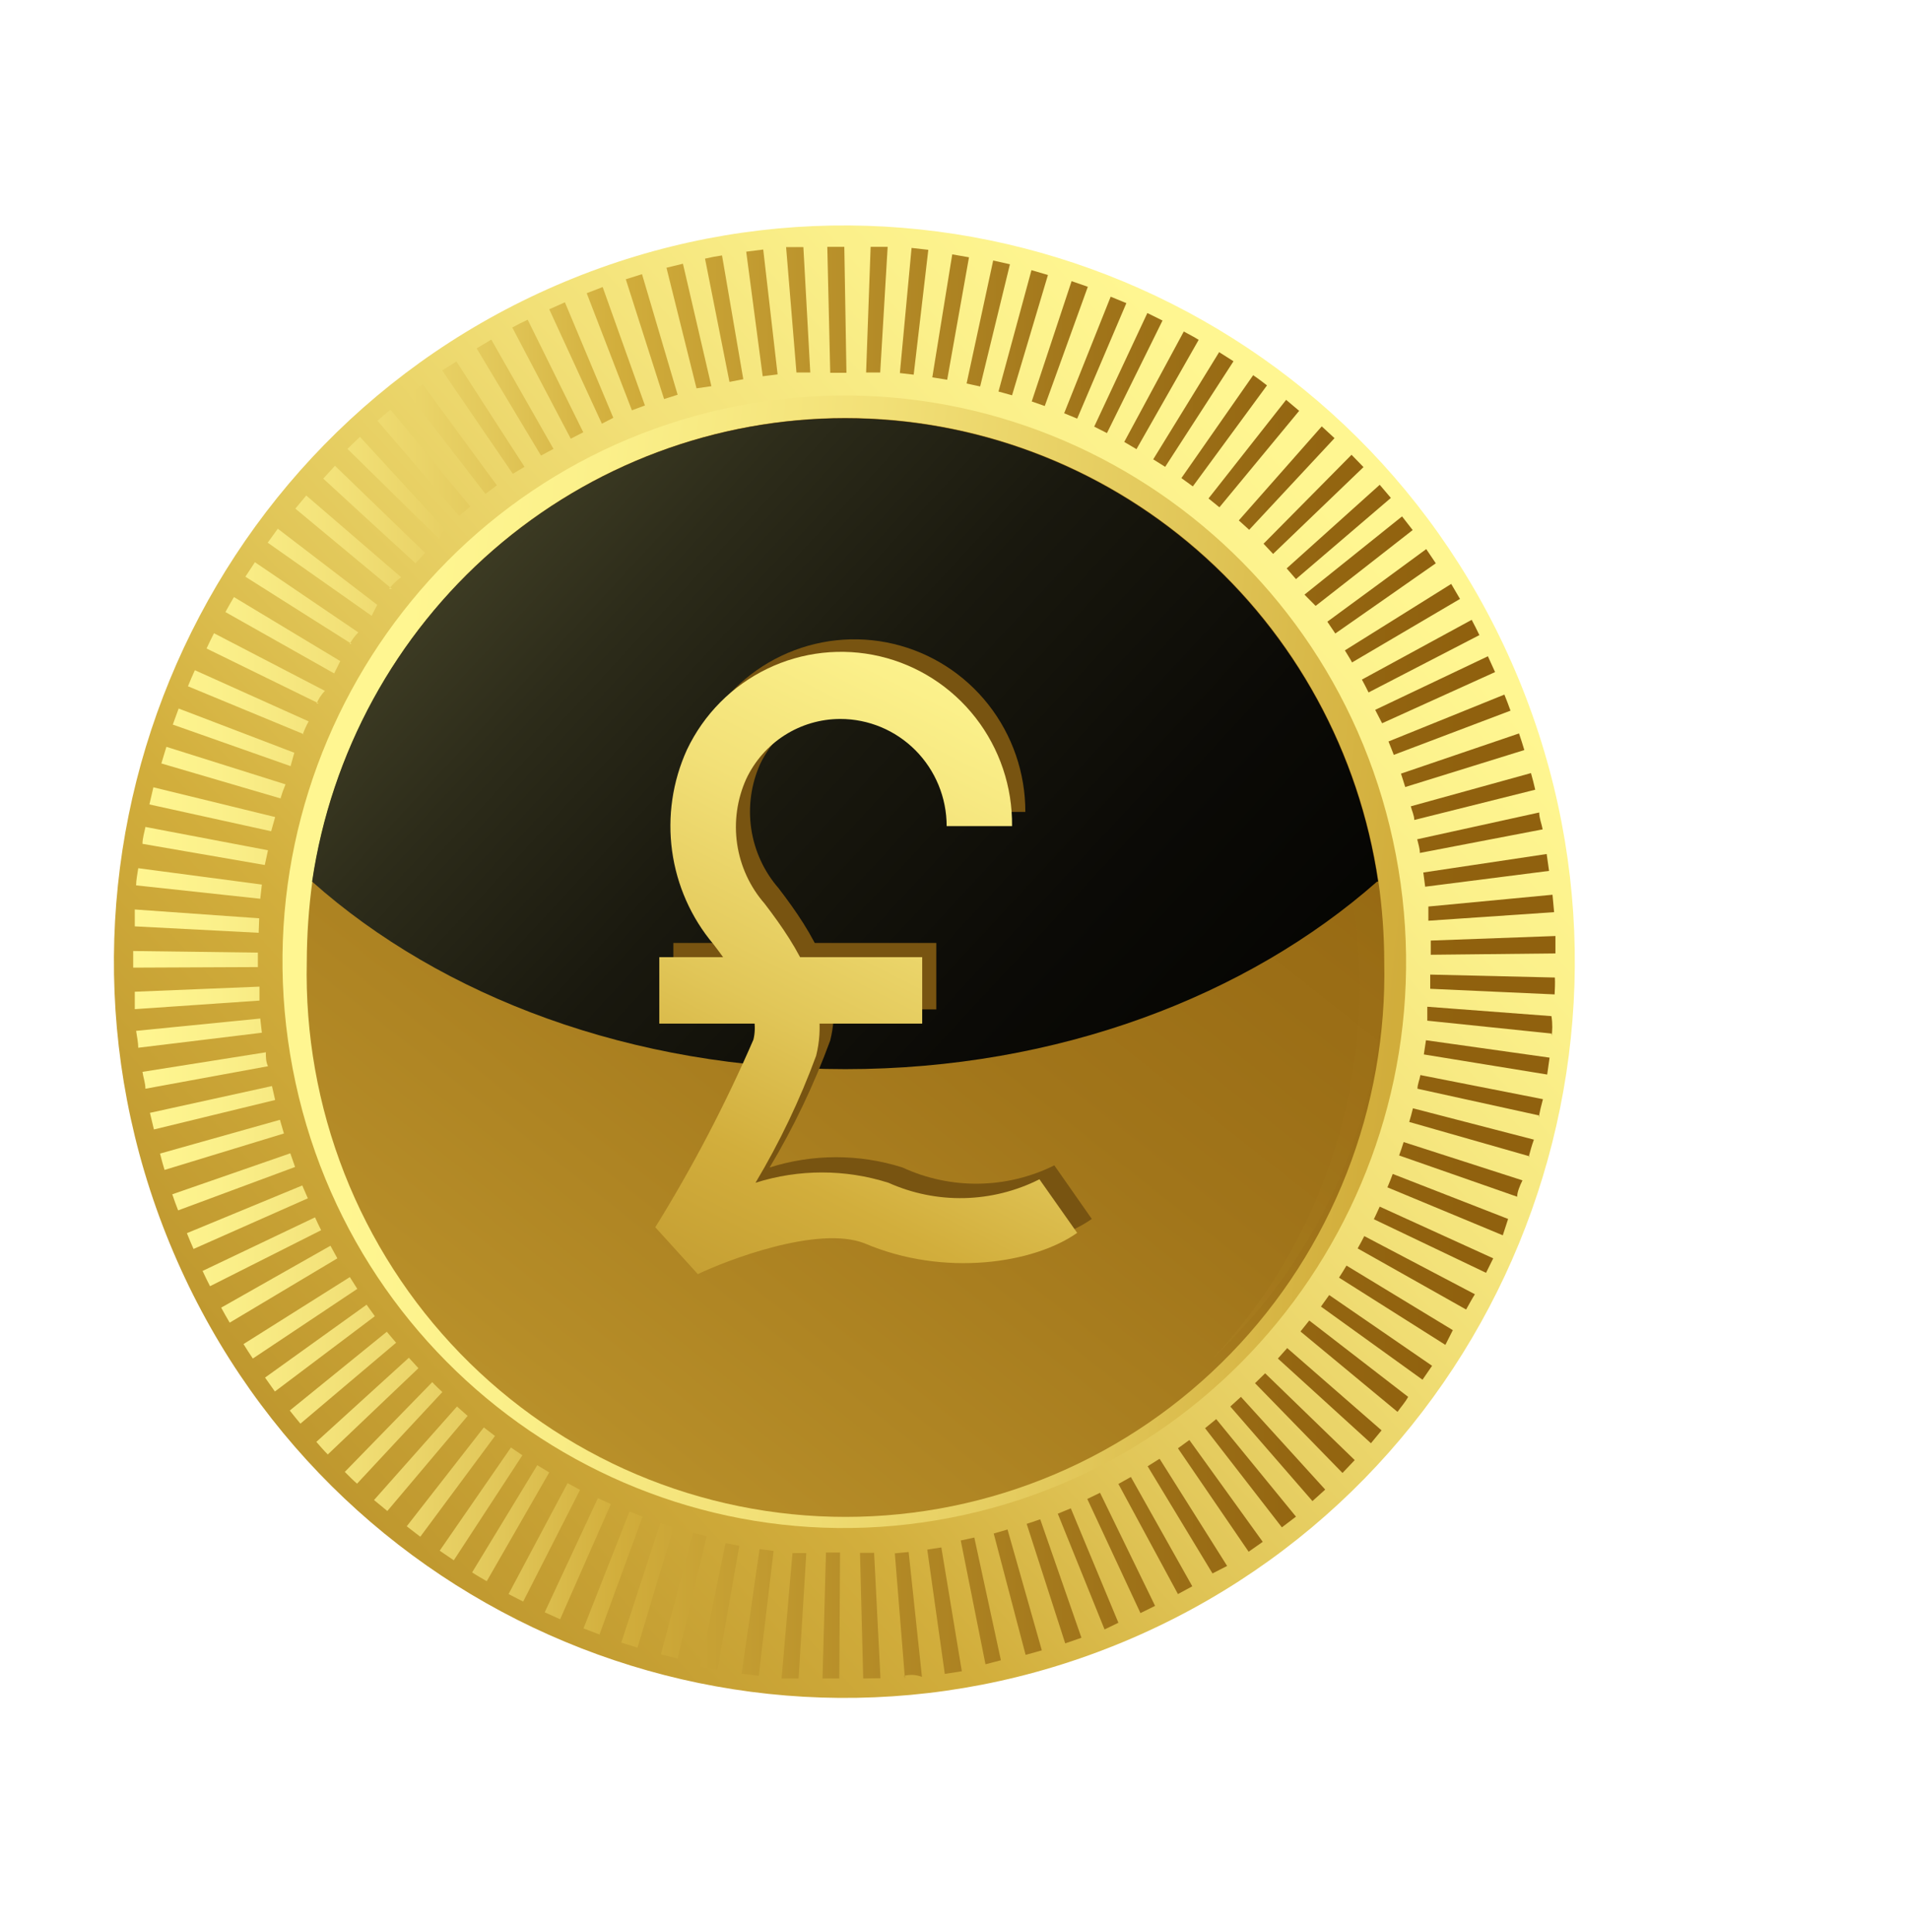
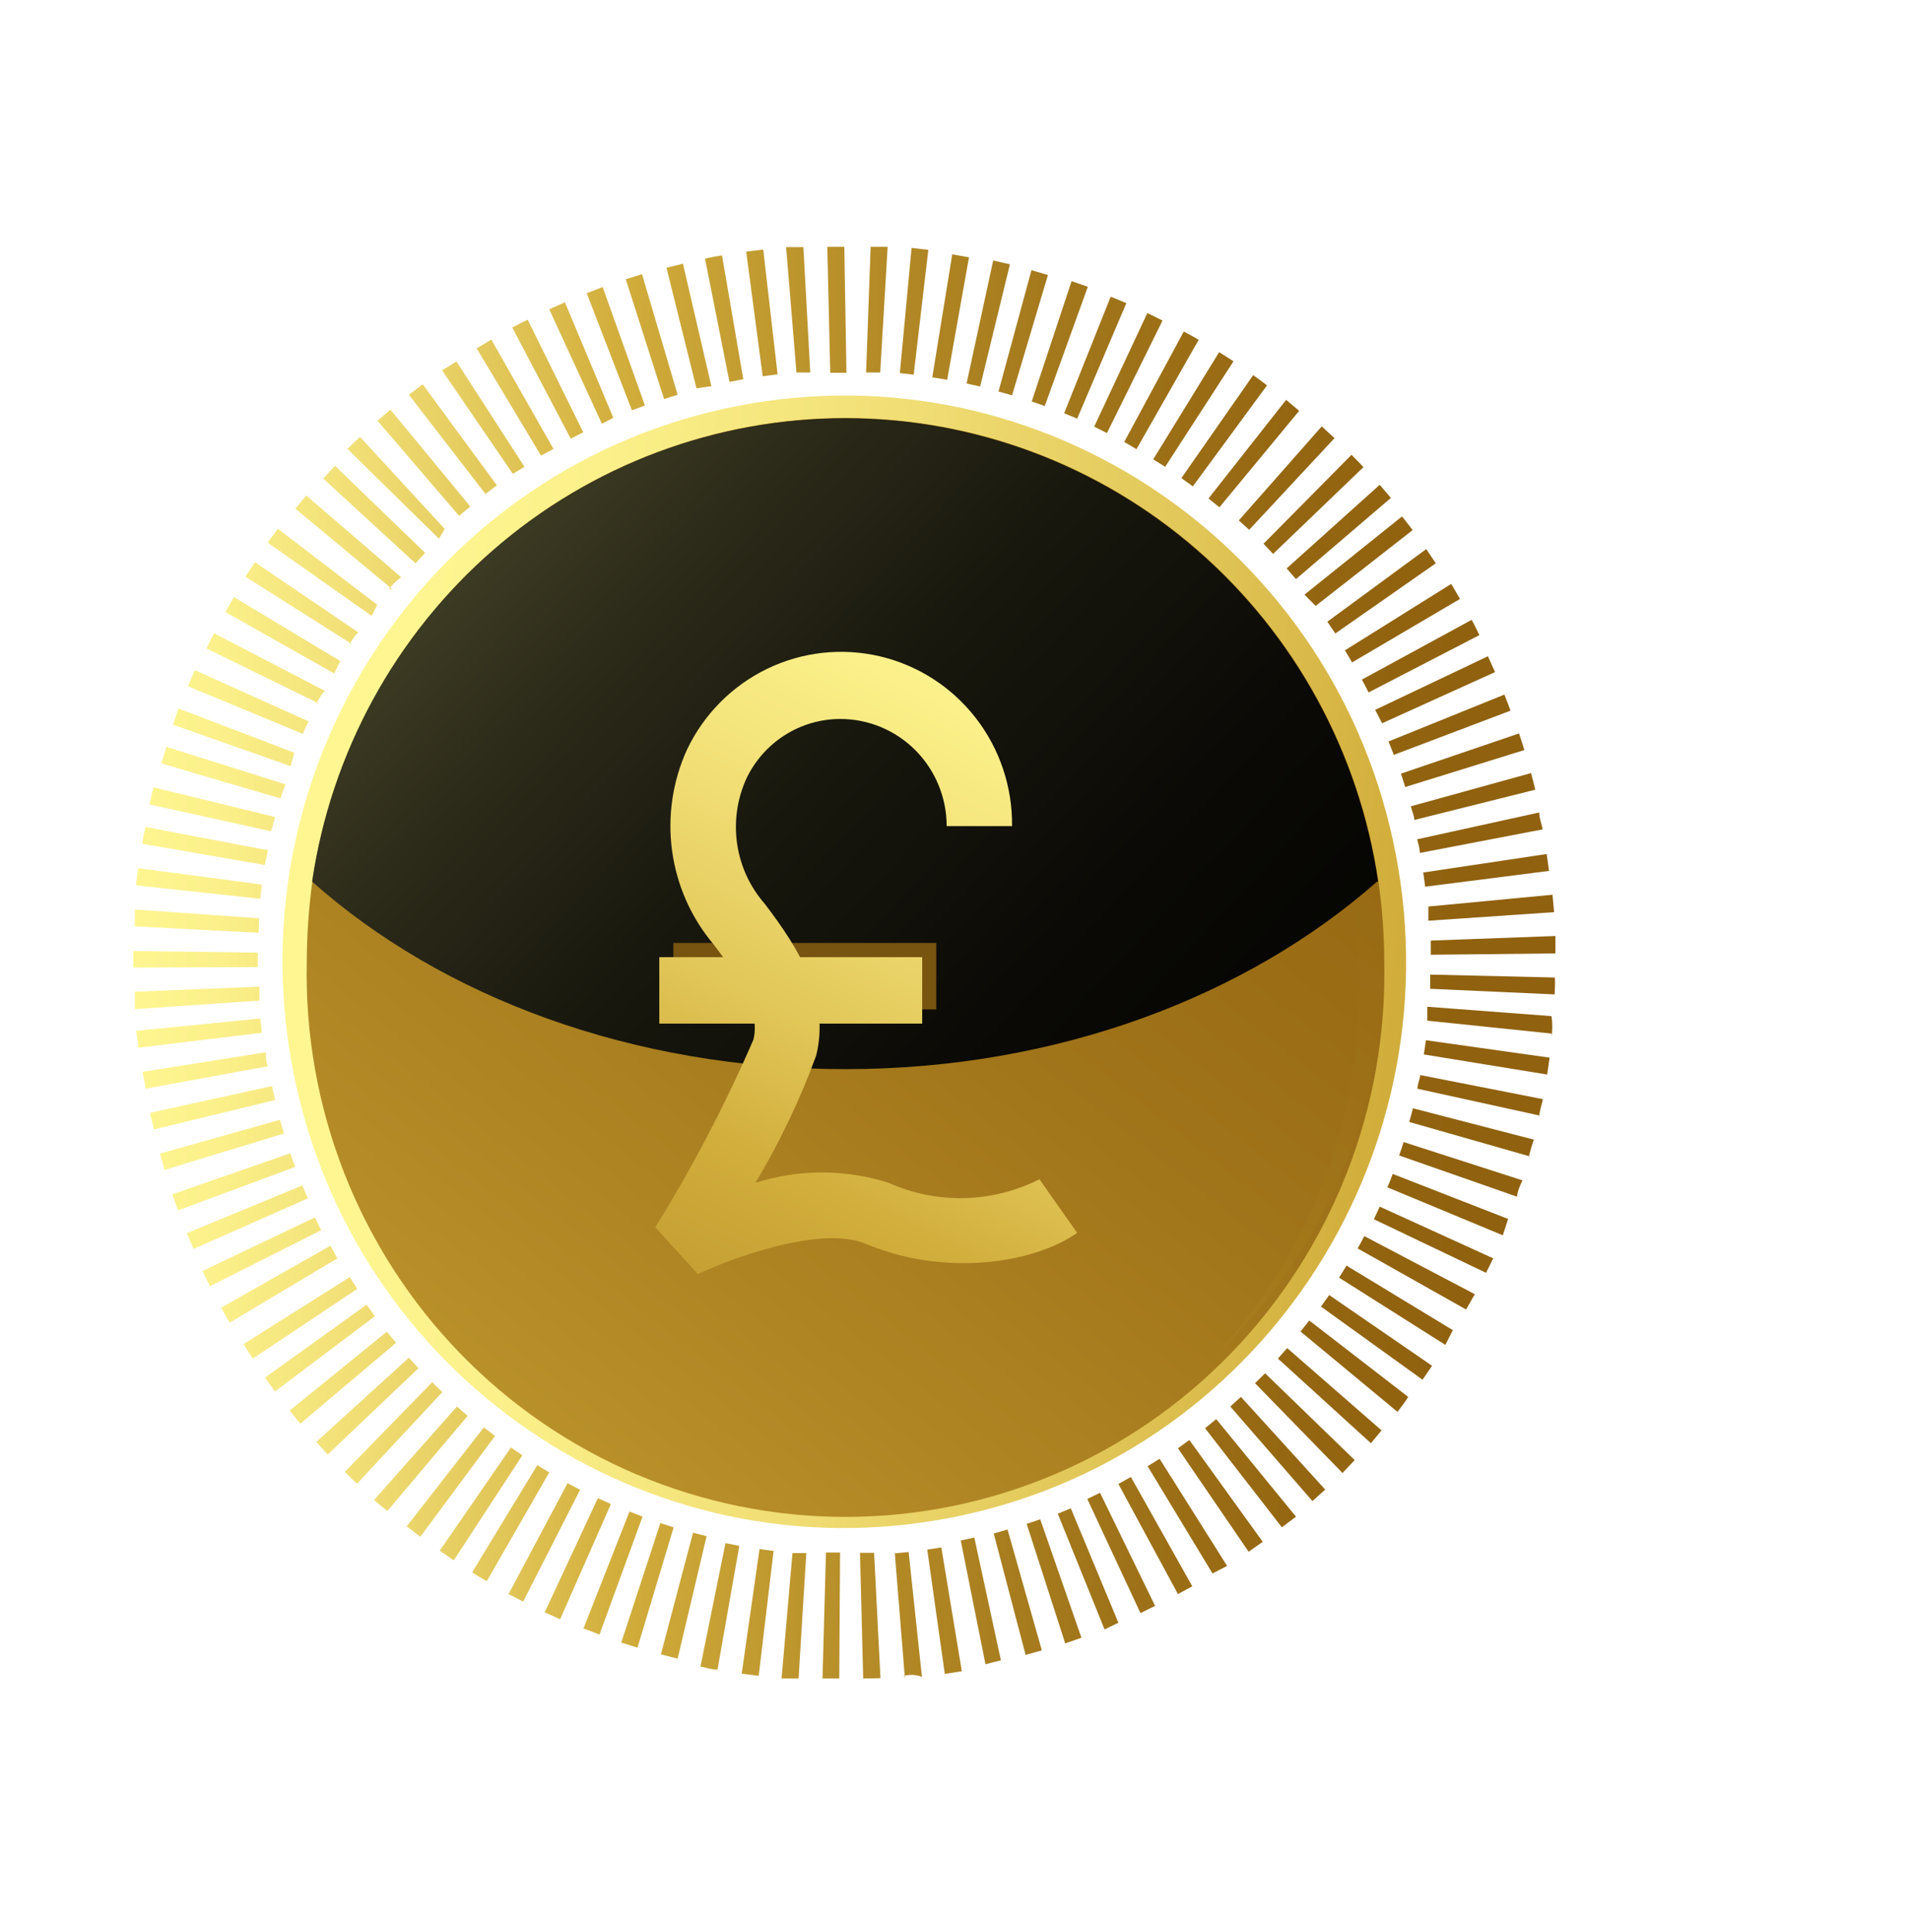
<svg xmlns="http://www.w3.org/2000/svg" width="174" height="176" viewBox="0 0 174 176" fill="none">
  <g filter="url(#filter0_d_2059_4335)">
-     <path d="M112.379 149.57C146.324 135.397 162.443 96.17 148.383 61.954C134.322 27.738 95.407 11.489 61.462 25.662C27.517 39.835 11.398 79.062 25.459 113.278C39.519 147.494 78.434 163.743 112.379 149.57Z" fill="url(#paint0_linear_2059_4335)" />
    <path d="M86.456 152.921H84.93L85.245 141.447H86.529L86.456 152.921ZM88.636 152.921L88.345 141.472H89.629L90.21 152.896L88.636 152.921ZM82.751 152.921H81.201L82.194 141.496H83.453L82.751 152.921ZM92.438 152.921L91.518 141.521L92.777 141.399L93.988 152.774C93.407 152.555 92.898 152.555 92.365 152.677L92.438 152.921ZM79.118 152.677L77.568 152.481L79.191 141.13L80.474 141.301L79.118 152.677ZM96.071 152.506L94.472 141.179L95.756 140.984L97.621 152.262L96.071 152.506ZM75.364 152.115C74.832 152.115 74.323 151.944 73.814 151.822L76.091 140.593L77.35 140.837L75.364 152.115ZM99.776 151.627L97.524 140.349L98.759 140.08L101.181 151.261L99.776 151.627ZM71.732 151.114L70.206 150.724L73.136 139.641L74.371 139.958L71.732 151.114ZM103.433 150.773L100.527 139.714L101.786 139.348L104.91 150.358L103.433 150.773ZM68.075 150.113L66.598 149.65L70.158 138.762L71.368 139.153L68.075 150.113ZM107.041 149.723L103.53 138.835L104.765 138.42L108.518 149.21L107.041 149.723ZM64.612 148.917L63.159 148.356L67.348 137.712L68.535 138.176L64.612 148.917ZM110.625 148.453L106.363 137.908L107.55 137.42L111.885 147.843L110.625 148.453ZM61.028 147.526L59.623 146.891L64.466 136.492L65.653 137.029L61.028 147.526ZM113.895 146.964L109.051 136.565L110.214 136.004L115.227 146.305L113.895 146.964ZM57.661 145.915L56.329 145.231L61.706 135.125L62.844 135.735L57.661 145.915ZM117.31 145.231L111.885 135.198L113.023 134.563L118.617 144.523L117.31 145.231ZM54.343 144.059C53.883 143.791 53.447 143.547 53.011 143.254L58.945 133.489L60.035 134.148L54.343 144.059ZM120.458 143.351L114.549 133.587L115.639 132.903L121.79 142.668L120.458 143.351ZM51.34 142.155L50.057 141.277L56.547 131.878L57.589 132.586L51.34 142.155ZM123.751 141.374L117.31 131.951L118.351 131.195L125.035 140.471L123.751 141.374ZM48.289 140.007L47.054 139.055L54.077 130.047L55.094 130.828L48.289 140.007ZM126.779 139.153L119.78 130.12L120.797 129.29L128.062 138.176L126.779 139.153ZM45.286 137.664L44.075 136.663L51.631 128.143L52.6 128.998L45.286 137.664ZM129.564 136.76L122.08 128.143L123.049 127.264L130.726 135.711L129.564 136.76ZM42.525 135.174C42.138 134.832 41.774 134.466 41.411 134.1L49.379 125.922C49.669 126.239 49.984 126.532 50.299 126.825L42.525 135.174ZM132.3 134.197L124.333 126.019L125.253 125.116L133.414 133.025L132.3 134.197ZM39.861 132.513C39.498 132.147 39.159 131.756 38.82 131.365L47.248 123.7L48.119 124.652L39.861 132.513ZM134.892 131.488L126.415 123.773L127.263 122.821L135.86 130.316L134.892 131.488ZM37.367 129.705C37.052 129.315 36.713 128.924 36.398 128.509L45.237 121.332L46.085 122.333L37.367 129.705ZM137.313 128.631L128.474 121.308L129.273 120.307L138.282 127.264C137.967 127.826 137.652 128.143 137.313 128.631ZM35.042 126.776L34.146 125.507L43.397 118.867L44.148 119.916L35.042 126.776ZM139.59 125.702L130.339 119.038L131.089 117.988L140.462 124.433L139.59 125.702ZM33.032 123.773C32.741 123.334 32.451 122.895 32.184 122.455L41.871 116.352L42.549 117.426L33.032 123.773ZM141.673 122.528L131.985 116.401C132.228 116.035 132.446 115.669 132.664 115.303L142.351 121.186L141.673 122.528ZM30.925 120.502C30.658 120.039 30.392 119.599 30.15 119.135L40.103 113.496L40.733 114.644L30.925 120.502ZM143.562 119.306L133.681 113.74C133.899 113.374 134.092 112.984 134.286 112.617L144.361 117.915C144.07 118.379 143.828 118.842 143.562 119.306ZM29.133 117.182C28.89 116.719 28.673 116.255 28.455 115.791L38.699 110.909C38.868 111.299 39.062 111.69 39.256 112.08L29.133 117.182ZM145.378 115.962L135.158 111.08C135.328 110.713 135.521 110.323 135.691 109.932L146.032 114.644L145.378 115.962ZM27.631 113.789C27.413 113.301 27.22 112.837 27.026 112.349L37.536 108.004L38.045 109.175L27.631 113.789ZM146.904 112.544L136.393 108.175C136.563 107.76 136.732 107.369 136.877 106.954L147.388 111.055L146.904 112.544ZM26.227 110.274C26.033 109.786 25.863 109.297 25.694 108.809L36.447 105.074L36.882 106.319L26.227 110.274ZM148.211 109.029L137.459 105.27C137.604 104.855 137.749 104.464 137.87 104.049L148.696 107.54C148.454 108.028 148.211 108.614 148.211 109.029ZM24.991 106.588C24.846 106.1 24.701 105.611 24.58 105.099L35.502 102.023L35.865 103.268L24.991 106.588ZM149.325 105.343L138.379 102.218C138.5 101.803 138.621 101.388 138.718 100.973L149.737 103.829C149.519 104.415 149.398 104.928 149.253 105.44L149.325 105.343ZM24.023 102.902L23.66 101.388L34.776 98.947L35.066 100.216L24.023 102.902ZM150.246 101.632L139.13 99.191C139.13 98.8 139.323 98.385 139.396 97.946L150.561 100.143C150.391 100.753 150.27 101.291 150.173 101.803L150.246 101.632ZM23.248 99.191C23.248 98.678 23.054 98.166 22.981 97.653L34.218 95.871C34.218 96.286 34.218 96.726 34.412 97.141L23.248 99.191ZM150.948 97.897L139.711 96.067L139.905 94.773L151.166 96.359L150.948 97.897ZM22.594 95.456C22.594 94.968 22.473 94.431 22.4 93.918L33.71 92.795L33.855 94.089L22.594 95.456ZM151.335 94.162L140.026 92.991C140.026 92.576 140.026 92.136 140.026 91.721L151.335 92.576C151.457 93.308 151.408 93.967 151.36 94.358L151.335 94.162ZM22.279 91.941V90.354L33.637 89.89C33.637 90.33 33.637 90.745 33.637 91.16L22.279 91.941ZM151.65 90.598L140.292 90.086V88.792L151.65 89.06C151.675 89.573 151.65 90.086 151.626 90.598H151.65ZM22.134 88.157V86.644L33.492 86.79V88.108L22.134 88.157ZM140.341 86.985C140.341 86.546 140.341 86.131 140.341 85.692L151.699 85.277C151.699 85.814 151.699 86.326 151.699 86.863L140.341 86.985ZM33.565 84.984L22.279 84.398V82.86L33.613 83.665L33.565 84.984ZM140.123 83.885C140.123 83.446 140.123 83.031 140.123 82.591L151.432 81.517L151.578 83.104L140.123 83.885ZM33.71 81.883L22.4 80.663C22.4 80.15 22.521 79.638 22.594 79.1L33.855 80.59L33.71 81.883ZM139.832 80.785L139.663 79.491L150.9 77.807L151.118 79.345L139.832 80.785ZM34.122 78.808L22.981 76.879C22.981 76.366 23.151 75.854 23.248 75.341L34.412 77.465L34.122 78.808ZM139.348 77.709C139.348 77.294 139.202 76.879 139.106 76.464L150.221 74.023C150.221 74.535 150.439 75.048 150.536 75.561L139.348 77.709ZM34.703 75.732L23.611 73.29L23.974 71.728L35.066 74.438L34.703 75.732ZM138.839 74.706C138.839 74.291 138.621 73.876 138.524 73.461L149.471 70.434C149.616 70.923 149.737 71.435 149.858 71.948L138.839 74.706ZM35.599 72.754L24.701 69.556C24.846 69.043 25.016 68.53 25.161 68.042L36.011 71.46C35.833 71.882 35.679 72.314 35.55 72.754H35.599ZM138.016 71.704C137.895 71.289 137.749 70.874 137.628 70.483L148.381 66.822C148.55 67.334 148.72 67.822 148.865 68.335L138.016 71.704ZM36.471 69.8L25.742 66.016L26.275 64.551L36.81 68.579L36.471 69.8ZM136.974 68.774C136.805 68.359 136.66 67.944 136.49 67.554L147.049 63.282C147.243 63.77 147.436 64.258 147.606 64.746L136.974 68.774ZM37.682 66.895L27.123 62.525C27.316 62.037 27.534 61.549 27.752 61.06L38.117 65.723C37.9 66.114 37.73 66.504 37.585 66.895H37.682ZM135.909 65.894L135.279 64.673L145.547 59.791L146.201 61.231L135.909 65.894ZM39.038 64.087L28.818 59.083C29.036 58.619 29.254 58.155 29.496 57.692L39.595 62.94C39.231 63.331 39.014 63.697 38.844 64.087H39.038ZM134.674 63.087C134.48 62.696 134.286 62.305 134.068 61.915L144.07 56.471C144.312 56.935 144.555 57.399 144.772 57.862L134.674 63.087ZM40.442 61.353L30.537 55.763C30.779 55.299 31.046 54.86 31.312 54.396L40.999 60.23L40.442 61.353ZM133.172 60.352C132.978 59.986 132.736 59.62 132.518 59.254L142.205 53.2L143.005 54.567L133.172 60.352ZM42.041 58.668L32.354 52.541L33.225 51.223L42.646 57.618C42.283 57.96 42.065 58.326 41.847 58.668H42.041ZM131.646 57.716L130.92 56.642L139.929 50.026L140.801 51.32L131.646 57.716ZM43.857 56.105L34.388 49.441L35.308 48.171L44.366 55.104L43.857 56.105ZM129.854 55.202L128.837 54.176L137.725 47.048L138.694 48.293L129.854 55.202ZM45.722 53.664L36.907 46.34L37.9 45.144L46.545 52.59C45.964 53.005 45.698 53.346 45.431 53.664H45.722ZM128.062 52.761L127.215 51.784L135.691 44.168L136.708 45.364L128.062 52.761ZM47.853 51.32L39.45 43.606L40.515 42.434L48.725 50.368L47.853 51.32ZM125.979 50.466L125.108 49.538L133.124 41.434L134.214 42.556L125.979 50.466ZM49.984 49.074L41.653 40.897L42.791 39.798L50.517 48.196L49.984 49.074ZM123.8 48.269L122.855 47.414L130.411 38.846L131.574 39.92L123.8 48.269ZM51.825 46.999L44.39 38.333C44.777 37.992 45.165 37.65 45.577 37.332L52.842 46.145L51.825 46.999ZM121.088 46.218L120.095 45.413L127.166 36.429L128.353 37.43L121.088 46.218ZM54.222 44.998L47.248 35.965L48.507 35.013L55.264 44.217L54.222 44.998ZM118.666 44.314L117.624 43.557L124.163 34.183C124.599 34.476 125.011 34.794 125.422 35.111L118.666 44.314ZM56.717 43.167L50.275 33.744L51.583 32.938L57.782 42.532L56.717 43.167ZM116.147 42.532L115.057 41.849L121.063 32.084L122.371 32.914L116.147 42.532ZM59.284 41.507L53.423 31.742L54.755 30.937L60.422 40.897L59.284 41.507ZM113.532 40.921L112.418 40.262L117.842 30.204C118.302 30.448 118.763 30.692 119.199 30.961L113.532 40.921ZM61.996 39.969L56.668 29.838C57.128 29.594 57.589 29.35 58.073 29.13L63.134 39.383L61.996 39.969ZM110.843 39.456L109.681 38.87L114.524 28.52L115.905 29.203L110.843 39.456ZM64.83 38.602L60.035 28.178L61.463 27.543L65.871 38.065L64.83 38.602ZM108.131 38.138L106.944 37.65L111.182 27.031L112.611 27.617L108.131 38.138ZM67.566 37.381L63.449 26.713L64.902 26.152L68.753 36.942L67.566 37.381ZM105.176 36.991L103.99 36.576L107.622 25.615L109.1 26.128L105.176 36.991ZM70.497 36.356L67.009 25.444L68.487 24.98L71.732 35.965L70.497 36.356ZM102.198 36.014L100.963 35.672L103.966 24.614L105.467 25.053L102.198 36.014ZM73.451 35.38L70.715 24.394L72.216 24.028L74.807 35.184L73.451 35.38ZM99.291 35.209L98.056 34.94L100.478 23.735L102.004 24.077L99.291 35.209ZM76.454 34.794L74.226 23.564C74.735 23.442 75.267 23.345 75.776 23.271L77.713 34.55L76.454 34.794ZM96.288 34.598L94.932 34.379L96.749 23.174L98.274 23.442L96.288 34.598ZM79.481 34.281L77.98 22.93L79.53 22.734L80.838 34.11L79.481 34.281ZM93.237 34.135L91.978 33.988L93.043 22.588L94.569 22.759L93.237 34.135ZM82.557 33.939L81.613 22.515H83.187L83.816 33.939H82.557ZM90.186 33.939H88.902L89.314 22.49H90.864L90.186 33.939ZM85.633 33.939L85.366 22.49H86.916L87.11 33.964H85.633V33.939Z" fill="url(#paint1_linear_2059_4335)" />
    <path d="M96.591 138.276C124.343 132.89 142.508 105.845 137.163 77.872C131.819 49.898 104.99 31.588 77.238 36.975C49.486 42.362 31.322 69.406 36.666 97.379C42.01 125.353 68.839 143.663 96.591 138.276Z" fill="url(#paint2_linear_2059_4335)" />
    <path d="M136.102 87.619C136.247 94.208 135.085 100.76 132.684 106.89C130.283 113.02 126.691 118.605 122.12 123.316C117.548 128.028 112.089 131.772 106.062 134.328C100.036 136.883 93.563 138.2 87.025 138.2C80.487 138.2 74.014 136.883 67.988 134.328C61.961 131.772 56.502 128.028 51.93 123.316C47.358 118.605 43.767 113.02 41.366 106.89C38.965 100.76 37.802 94.208 37.948 87.619C37.955 85.169 38.125 82.723 38.456 80.296C40.186 68.561 46.04 57.843 54.953 50.094C63.865 42.346 75.243 38.084 87.013 38.084C98.782 38.084 110.16 42.346 119.073 50.094C127.986 57.843 133.84 68.561 135.569 80.296C135.921 82.721 136.099 85.168 136.102 87.619V87.619Z" fill="url(#paint3_linear_2059_4335)" />
    <path style="mix-blend-mode:color-burn" opacity="0.15" d="M135.448 80.321C134.097 71.103 130.188 62.457 124.173 55.381C118.158 48.305 110.281 43.087 101.451 40.329C92.621 37.571 83.198 37.384 74.267 39.791C65.337 42.197 57.263 47.1 50.977 53.932C57.488 47.683 65.578 43.358 74.363 41.43C83.147 39.502 92.289 40.046 100.788 43.002C109.287 45.957 116.816 51.211 122.553 58.189C128.29 65.167 132.014 73.6 133.317 82.567C133.667 84.992 133.845 87.439 133.85 89.89C133.852 102.46 129.087 114.556 120.53 123.7C125.442 119.084 129.36 113.499 132.039 107.292C134.718 101.085 136.101 94.389 136.102 87.62C136.058 85.174 135.839 82.735 135.448 80.321V80.321Z" fill="url(#paint4_linear_2059_4335)" />
    <path style="mix-blend-mode:screen" d="M135.448 80.32C123.654 90.719 106.387 97.408 87.012 97.408C67.638 97.408 50.25 90.841 38.432 80.32C40.161 68.585 46.015 57.867 54.928 50.119C63.841 42.371 75.219 38.108 86.988 38.108C98.758 38.108 110.136 42.371 119.048 50.119C127.961 57.867 133.815 68.585 135.545 80.32H135.448Z" fill="url(#paint5_linear_2059_4335)" />
-     <path d="M74.855 114.789L70.981 110.517C74.375 105.052 77.362 99.34 79.917 93.429C80.522 90.988 78.9 88.156 76.284 84.739C74.249 82.323 72.94 79.372 72.511 76.233C72.082 73.094 72.551 69.896 73.862 67.016C75.415 63.832 77.993 61.273 81.173 59.755C84.354 58.238 87.951 57.851 91.378 58.658C94.805 59.465 97.86 61.418 100.045 64.199C102.229 66.98 103.415 70.426 103.408 73.973H97.523C97.523 71.383 96.502 68.9 94.686 67.068C92.869 65.237 90.405 64.208 87.836 64.208C86.051 64.2 84.299 64.7 82.783 65.65C81.266 66.6 80.046 67.962 79.263 69.579C78.427 71.432 78.141 73.489 78.437 75.503C78.734 77.517 79.601 79.401 80.934 80.93C84.131 85.105 86.916 89.67 85.632 94.796C84.158 98.82 82.309 102.694 80.111 106.367C84.051 105.116 88.279 105.116 92.219 106.367C94.394 107.372 96.763 107.876 99.156 107.842C101.547 107.808 103.902 107.238 106.048 106.172L109.462 111.054C105.515 113.837 97.354 115.106 90.088 112.006C85.778 110.346 77.447 113.495 74.855 114.789Z" fill="#785411" />
    <path d="M95.296 85.911H71.345V91.965H95.296V85.911Z" fill="#785411" />
    <path d="M73.572 116.083L69.697 111.811C73.087 106.343 76.073 100.631 78.634 94.723C79.239 92.282 77.617 89.45 75.001 86.032C72.966 83.617 71.657 80.666 71.228 77.527C70.799 74.387 71.268 71.19 72.579 68.309C74.11 65.084 76.687 62.483 79.884 60.934C83.081 59.386 86.706 58.985 90.161 59.796C93.615 60.608 96.691 62.583 98.88 65.397C101.068 68.21 102.239 71.692 102.197 75.267H96.24C96.24 72.677 95.219 70.193 93.403 68.362C91.586 66.531 89.122 65.502 86.553 65.502C84.757 65.503 82.998 66.017 81.481 66.985C79.963 67.953 78.749 69.335 77.98 70.97C77.144 72.824 76.858 74.881 77.154 76.894C77.45 78.908 78.317 80.793 79.651 82.322C82.847 86.496 85.632 91.061 84.349 96.187C82.87 100.209 81.021 104.083 78.827 107.758C82.768 106.507 86.995 106.507 90.936 107.758C93.11 108.733 95.471 109.21 97.849 109.155C100.228 109.1 102.565 108.515 104.692 107.441L108.131 112.323C104.183 115.106 96.022 116.376 88.757 113.275C84.494 111.615 76.163 114.838 73.572 116.083Z" fill="url(#paint6_linear_2059_4335)" />
    <path d="M94.012 87.204H70.061V93.258H94.012V87.204Z" fill="url(#paint7_linear_2059_4335)" />
  </g>
  <defs>
    <filter id="filter0_d_2059_4335" x="3.377" y="13.54" width="150.087" height="148.151" filterUnits="userSpaceOnUse" color-interpolation-filters="sRGB">
      <feFlood flood-opacity="0" result="BackgroundImageFix" />
      <feColorMatrix in="SourceAlpha" type="matrix" values="0 0 0 0 0 0 0 0 0 0 0 0 0 0 0 0 0 0 127 0" result="hardAlpha" />
      <feOffset dx="-10" />
      <feGaussianBlur stdDeviation="3.5" />
      <feComposite in2="hardAlpha" operator="out" />
      <feColorMatrix type="matrix" values="0 0 0 0 0 0 0 0 0 0 0 0 0 0 0 0 0 0 0.25 0" />
      <feBlend mode="normal" in2="BackgroundImageFix" result="effect1_dropShadow_2059_4335" />
      <feBlend mode="normal" in="SourceGraphic" in2="effect1_dropShadow_2059_4335" result="shape" />
    </filter>
    <linearGradient id="paint0_linear_2059_4335" x1="131.85" y1="46.324" x2="-76.294" y2="234.594" gradientUnits="userSpaceOnUse">
      <stop stop-color="#FFF691" />
      <stop offset="0.06" stop-color="#FBF08A" />
      <stop offset="0.15" stop-color="#F2E077" />
      <stop offset="0.26" stop-color="#E1C658" />
      <stop offset="0.34" stop-color="#D2AE3C" />
      <stop offset="0.51" stop-color="#B68D28" />
      <stop offset="0.67" stop-color="#A1751A" />
      <stop offset="0.82" stop-color="#946611" />
      <stop offset="0.94" stop-color="#90610E" />
    </linearGradient>
    <linearGradient id="paint1_linear_2059_4335" x1="22.11" y1="87.62" x2="151.699" y2="87.62" gradientUnits="userSpaceOnUse">
      <stop stop-color="#FFF691" />
      <stop offset="0.06" stop-color="#FBF08A" />
      <stop offset="0.15" stop-color="#F2E077" />
      <stop offset="0.26" stop-color="#E1C658" />
      <stop offset="0.34" stop-color="#D2AE3C" />
      <stop offset="0.51" stop-color="#B68D28" />
      <stop offset="0.67" stop-color="#A1751A" />
      <stop offset="0.82" stop-color="#946611" />
      <stop offset="0.94" stop-color="#90610E" />
    </linearGradient>
    <linearGradient id="paint2_linear_2059_4335" x1="43.783" y1="82.686" x2="313.84" y2="112.988" gradientUnits="userSpaceOnUse">
      <stop stop-color="#FFF691" />
      <stop offset="0.06" stop-color="#FBF08A" />
      <stop offset="0.15" stop-color="#F2E077" />
      <stop offset="0.26" stop-color="#E1C658" />
      <stop offset="0.34" stop-color="#D2AE3C" />
      <stop offset="0.51" stop-color="#B68D28" />
      <stop offset="0.67" stop-color="#A1751A" />
      <stop offset="0.82" stop-color="#946611" />
      <stop offset="0.94" stop-color="#90610E" />
    </linearGradient>
    <linearGradient id="paint3_linear_2059_4335" x1="-33.882" y1="242.998" x2="150.232" y2="9.901" gradientUnits="userSpaceOnUse">
      <stop stop-color="#FFF691" />
      <stop offset="0.06" stop-color="#FBF08A" />
      <stop offset="0.15" stop-color="#F2E077" />
      <stop offset="0.26" stop-color="#E1C658" />
      <stop offset="0.34" stop-color="#D2AE3C" />
      <stop offset="0.51" stop-color="#B68D28" />
      <stop offset="0.67" stop-color="#A1751A" />
      <stop offset="0.82" stop-color="#946611" />
      <stop offset="0.94" stop-color="#90610E" />
    </linearGradient>
    <linearGradient id="paint4_linear_2059_4335" x1="30.198" y1="160.708" x2="136.294" y2="26.362" gradientUnits="userSpaceOnUse">
      <stop stop-color="#FFF691" />
      <stop offset="0.06" stop-color="#FBF08A" />
      <stop offset="0.15" stop-color="#F2E077" />
      <stop offset="0.26" stop-color="#E1C658" />
      <stop offset="0.34" stop-color="#D2AE3C" />
      <stop offset="0.51" stop-color="#B68D28" />
      <stop offset="0.67" stop-color="#A1751A" />
      <stop offset="0.82" stop-color="#946611" />
      <stop offset="0.94" stop-color="#90610E" />
    </linearGradient>
    <linearGradient id="paint5_linear_2059_4335" x1="-3.586" y1="-12.322" x2="175.639" y2="153.912" gradientUnits="userSpaceOnUse">
      <stop stop-color="#FFF691" />
      <stop offset="0.02" stop-color="#EBE286" />
      <stop offset="0.09" stop-color="#BAB46A" />
      <stop offset="0.16" stop-color="#8E8951" />
      <stop offset="0.24" stop-color="#67643B" />
      <stop offset="0.31" stop-color="#474529" />
      <stop offset="0.4" stop-color="#2D2C1A" />
      <stop offset="0.49" stop-color="#19180E" />
      <stop offset="0.6" stop-color="#0B0A06" />
      <stop offset="0.73" stop-color="#020201" />
      <stop offset="0.94" />
    </linearGradient>
    <linearGradient id="paint6_linear_2059_4335" x1="106.266" y1="58.496" x2="34.301" y2="201.284" gradientUnits="userSpaceOnUse">
      <stop stop-color="#FFF691" />
      <stop offset="0.06" stop-color="#FBF08A" />
      <stop offset="0.15" stop-color="#F2E077" />
      <stop offset="0.26" stop-color="#E1C658" />
      <stop offset="0.34" stop-color="#D2AE3C" />
      <stop offset="0.51" stop-color="#B68D28" />
      <stop offset="0.67" stop-color="#A1751A" />
      <stop offset="0.82" stop-color="#946611" />
      <stop offset="0.94" stop-color="#90610E" />
    </linearGradient>
    <linearGradient id="paint7_linear_2059_4335" x1="99.485" y1="55.079" x2="27.52" y2="197.866" gradientUnits="userSpaceOnUse">
      <stop stop-color="#FFF691" />
      <stop offset="0.06" stop-color="#FBF08A" />
      <stop offset="0.15" stop-color="#F2E077" />
      <stop offset="0.26" stop-color="#E1C658" />
      <stop offset="0.34" stop-color="#D2AE3C" />
      <stop offset="0.51" stop-color="#B68D28" />
      <stop offset="0.67" stop-color="#A1751A" />
      <stop offset="0.82" stop-color="#946611" />
      <stop offset="0.94" stop-color="#90610E" />
    </linearGradient>
  </defs>
</svg>